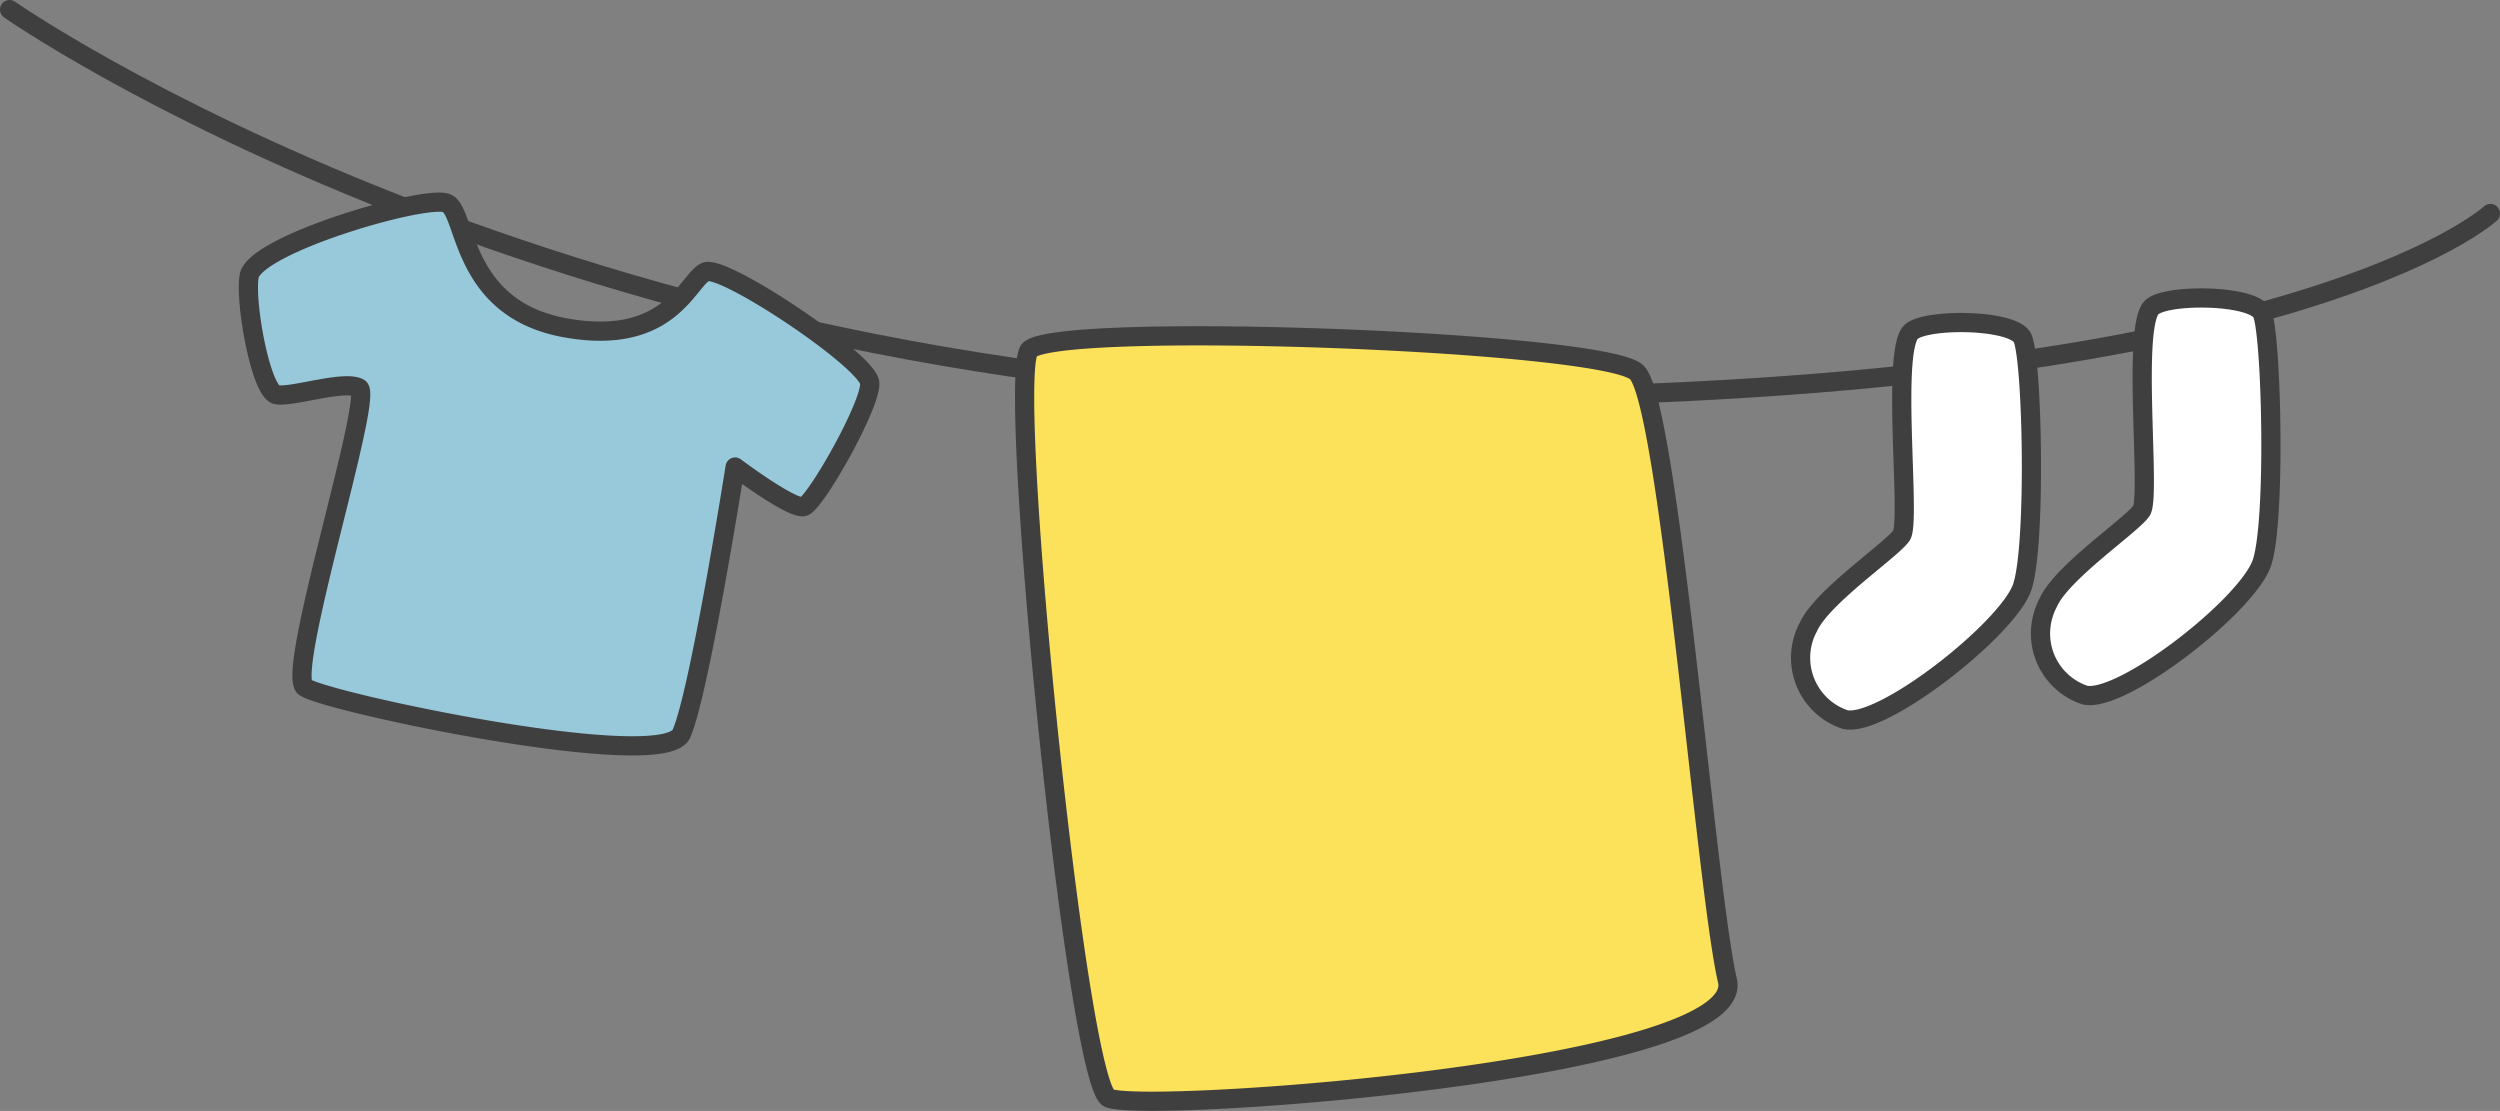
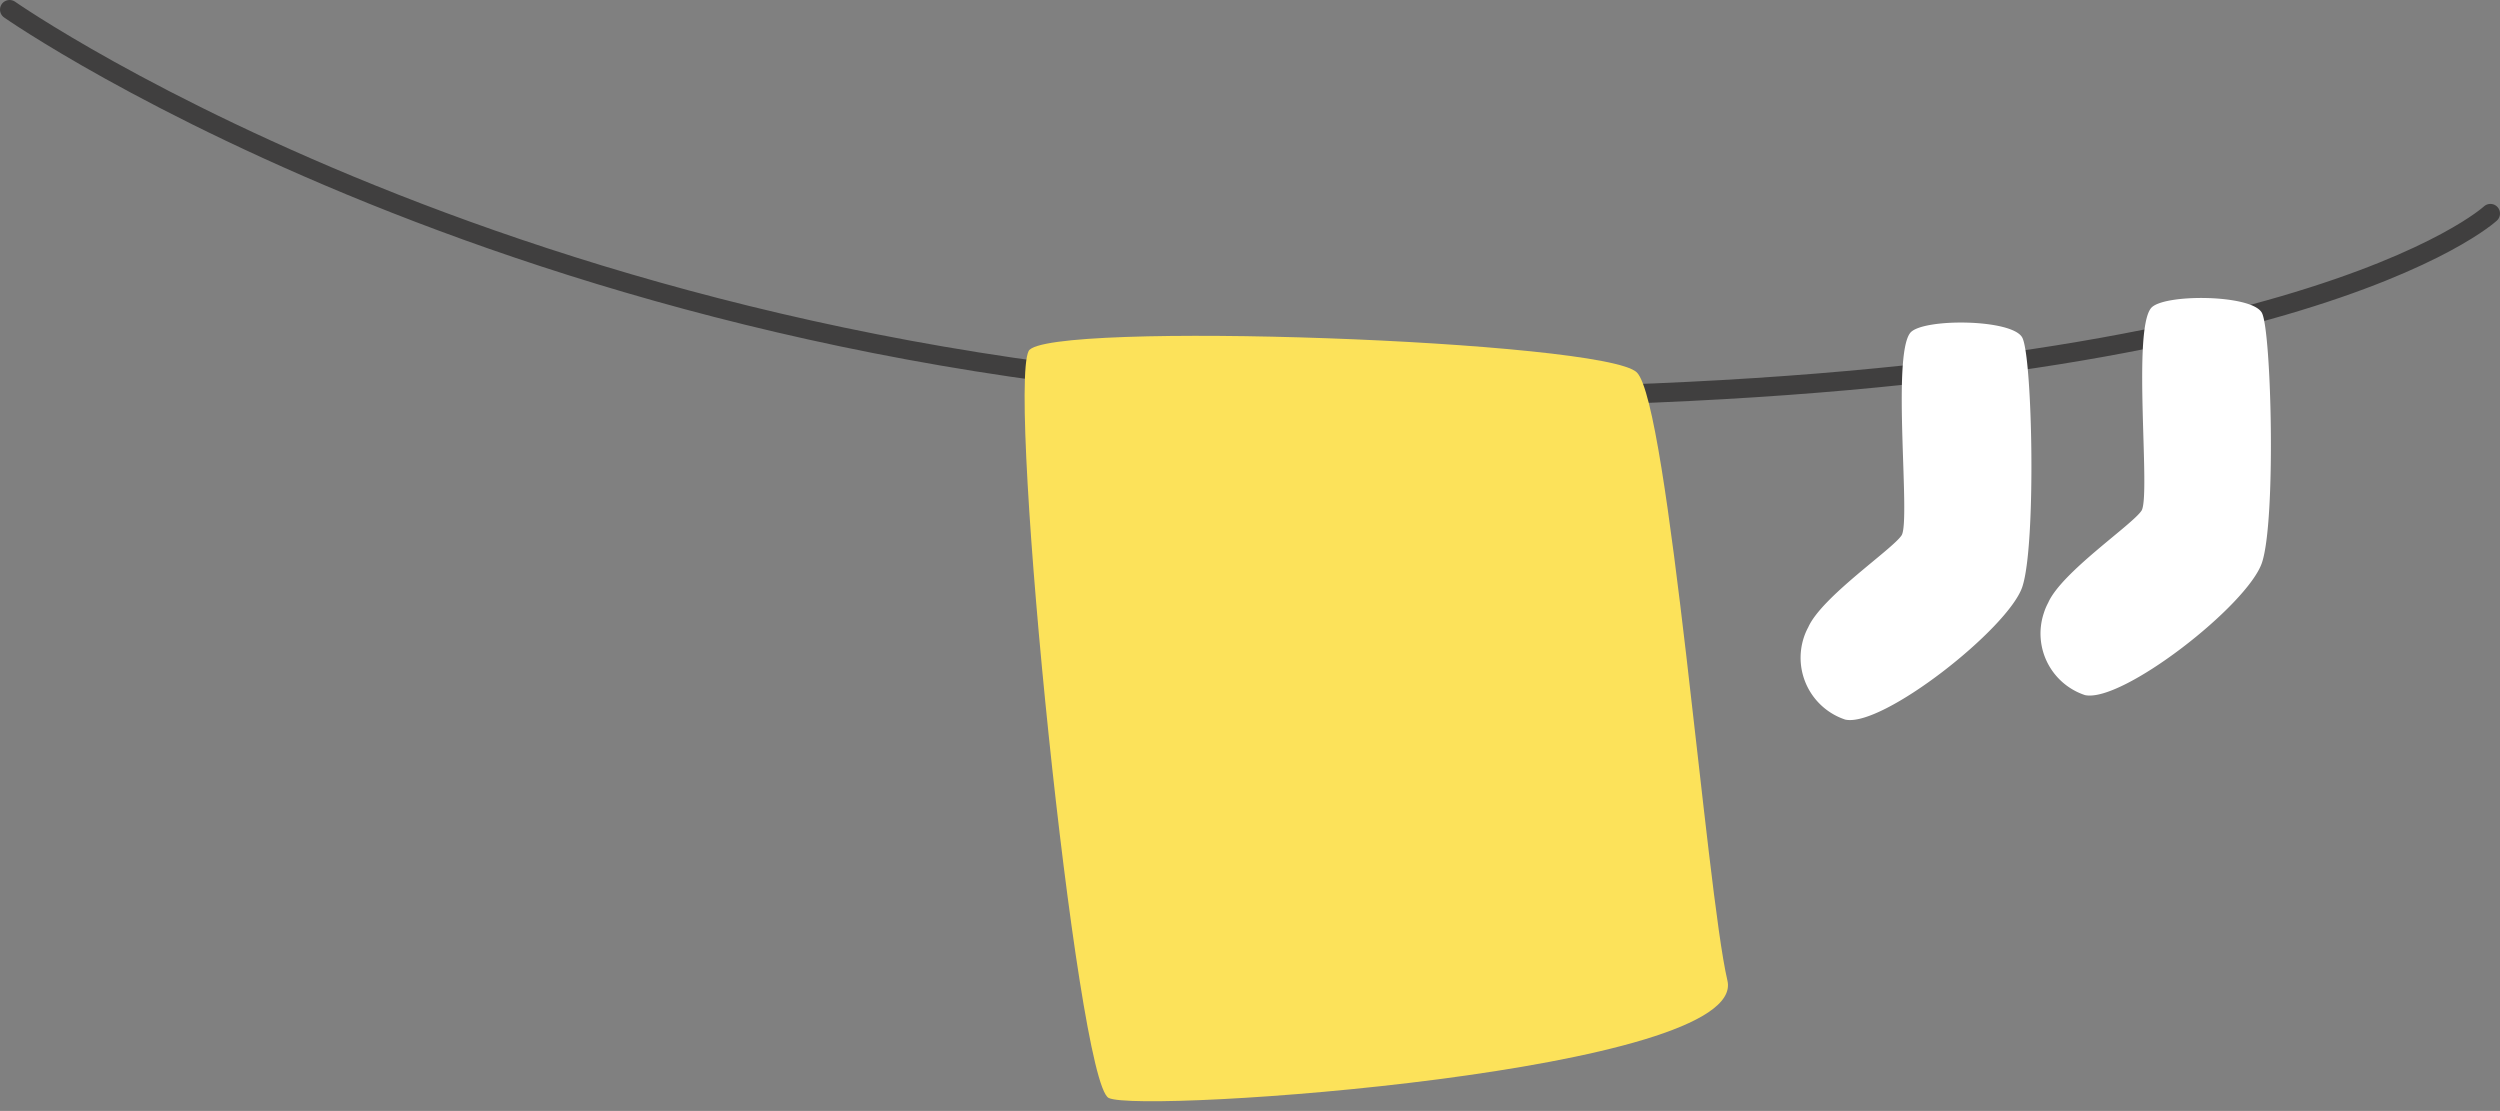
<svg xmlns="http://www.w3.org/2000/svg" width="156.2" height="69.41">
  <rect width="100%" height="100%" fill="#808080" stroke="none" />
  <defs>
    <style>.a{fill:none;stroke:#403f3f;stroke-linecap:round;stroke-linejoin:round;stroke-width:1.2px}</style>
  </defs>
  <path class="a" d="M.6.6s34.64 24.24 88.64 24.24 66.36-11.5 66.36-11.5" />
  <path d="M119.35 20.8c.73-.92 6.36-.89 7 .29s.88 13 0 15.59-8.74 8.79-11.06 8.28a4.07 4.07 0 01-2.58-5.15 3.76 3.76 0 01.27-.62c.84-1.9 5.25-4.86 5.83-5.74s-.62-11.17.54-12.65zm15.04-1.54c.72-.92 6.35-.88 6.94.3s.88 12.94 0 15.59-8.74 8.78-11.06 8.28a4.05 4.05 0 01-2.57-5.13 3.61 3.61 0 01.27-.64c.83-1.9 5.24-4.86 5.83-5.75s-.58-11.17.59-12.65z" fill="#fff" />
  <path d="M64.27 21.93c1-1.91 36-.66 38 1.34s4.33 32.33 5.66 38-36.66 8.33-38.66 7.33-6.34-44-5-46.67z" fill="#fce25a" />
-   <path d="M15.57 17.24c.37-2 11.09-5.11 12.35-4.54s.83 6.59 7.39 7.78 7.66-3 8.77-3.49 10.17 5.57 10.26 6.94-3.4 7.51-4.12 7.72-4.29-2.47-4.29-2.47-2.23 14.16-3.36 16.67-22.33-2-23.53-2.92 4.32-18.18 3.39-18.69-4.17.6-5.15.42-2-5.78-1.71-7.42z" fill="#98c9db" />
-   <path class="a" d="M119.35 20.8c.73-.92 6.36-.89 7 .29s.88 13 0 15.59-8.74 8.79-11.06 8.28a4.07 4.07 0 01-2.58-5.15 3.76 3.76 0 01.27-.62c.84-1.9 5.25-4.86 5.83-5.74s-.62-11.17.54-12.65zm15.04-1.54c.72-.92 6.35-.88 6.94.3s.88 12.94 0 15.59-8.74 8.78-11.06 8.28a4.05 4.05 0 01-2.57-5.13 3.61 3.61 0 01.27-.64c.83-1.9 5.24-4.86 5.83-5.75s-.58-11.17.59-12.65zm-70.12 2.67c1-1.91 36-.66 38 1.34s4.33 32.33 5.66 38-36.66 8.33-38.66 7.33-6.34-44-5-46.67zm-48.7-4.69c.37-2 11.09-5.11 12.35-4.54s.83 6.59 7.39 7.78 7.66-3 8.77-3.49 10.17 5.57 10.26 6.94-3.4 7.51-4.12 7.72-4.29-2.47-4.29-2.47-2.23 14.16-3.36 16.67-22.33-2-23.53-2.92 4.32-18.18 3.39-18.69-4.17.6-5.15.42-2-5.78-1.71-7.42z" />
</svg>